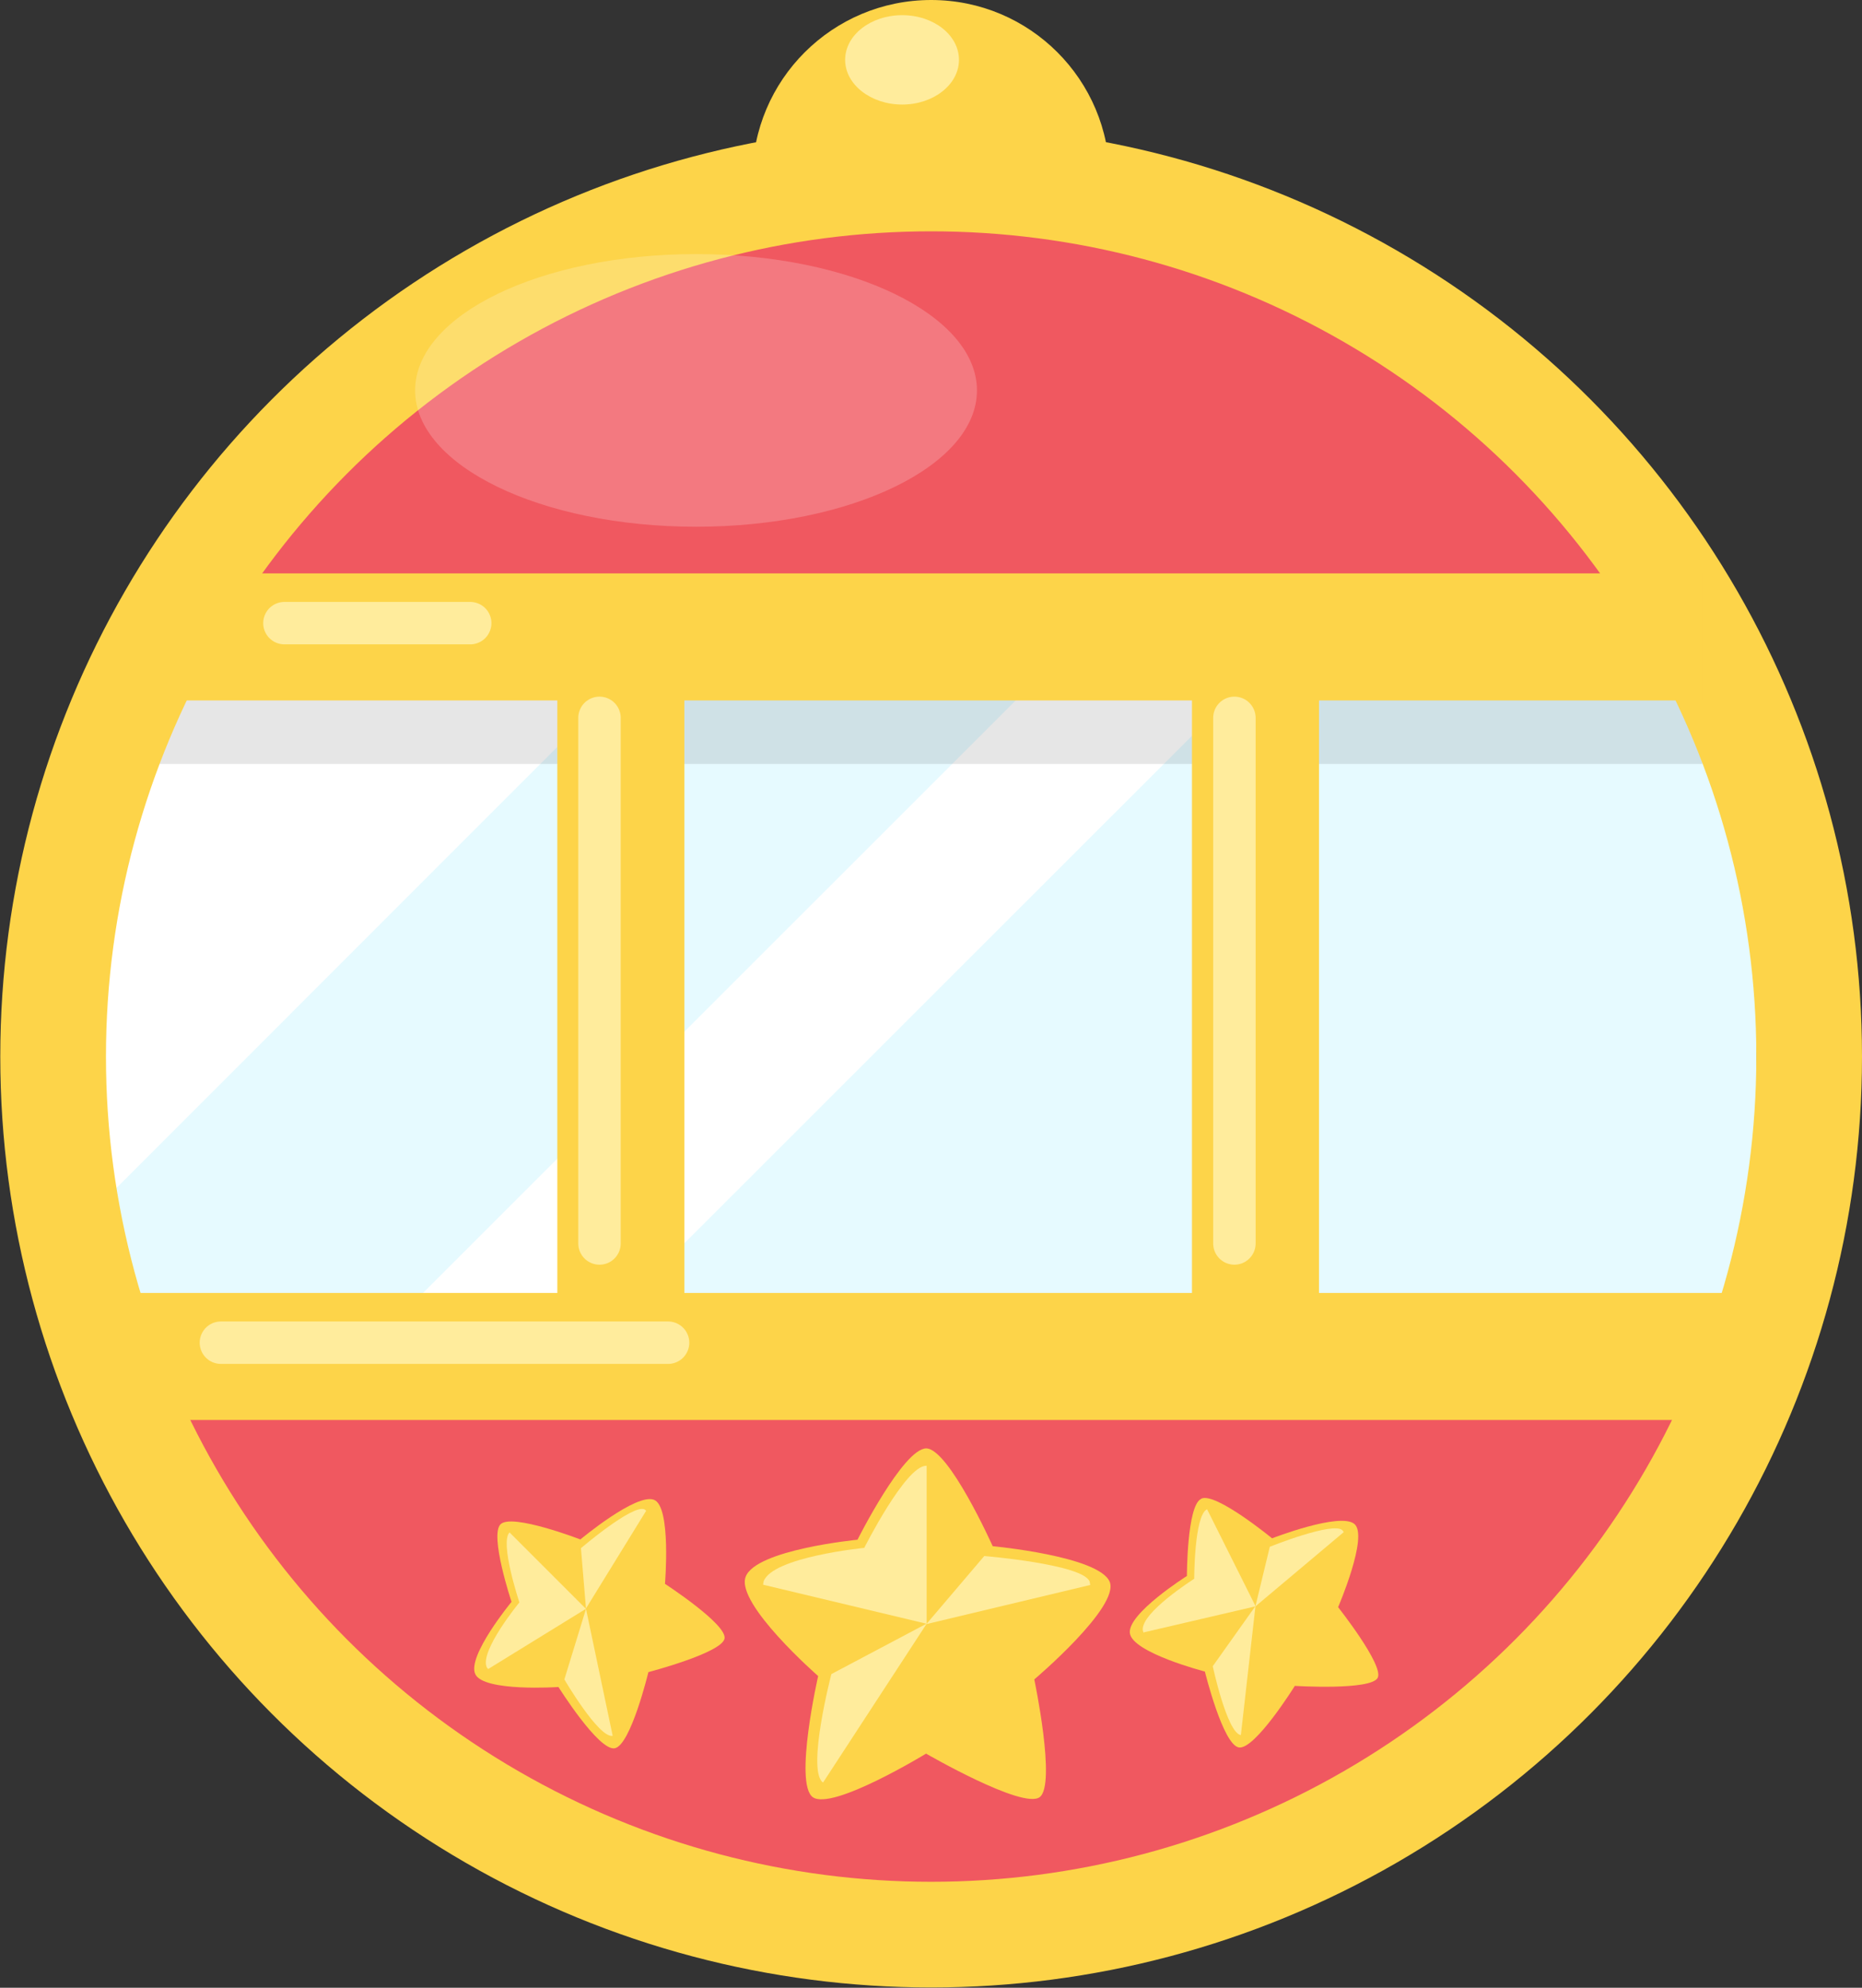
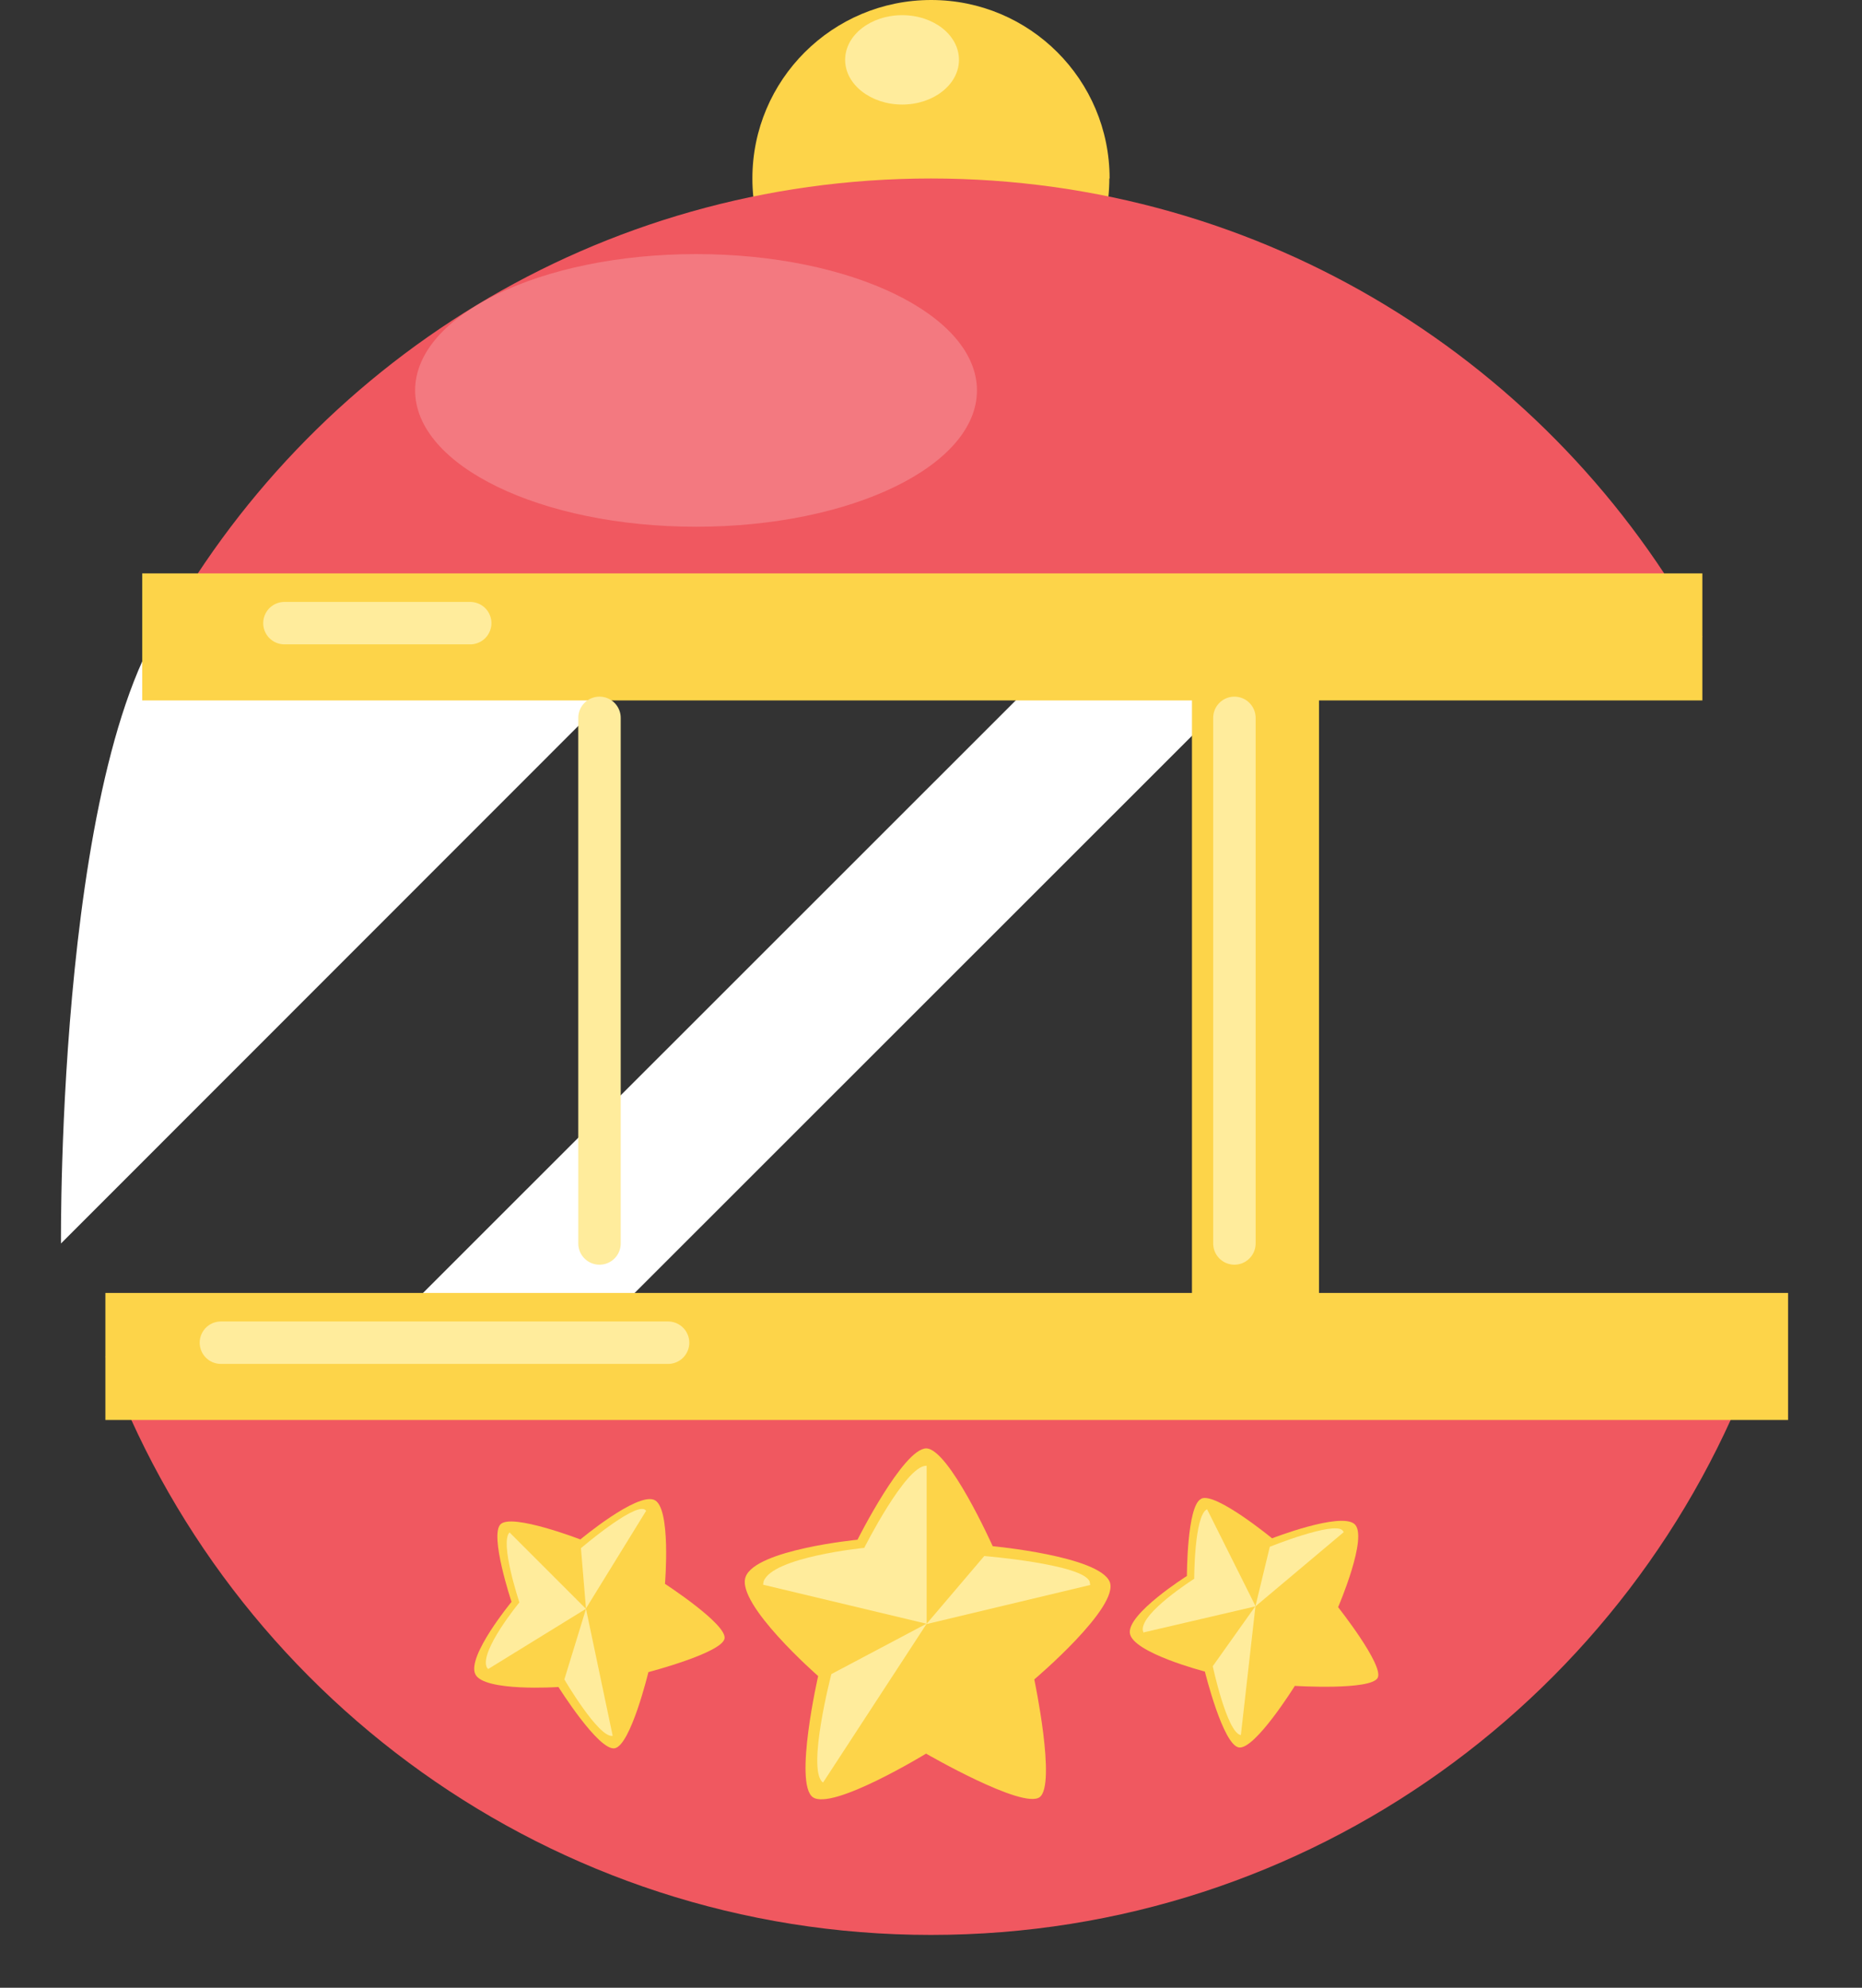
<svg xmlns="http://www.w3.org/2000/svg" width="66.25" height="70.72" viewBox="0 0 66.25 70.72">
  <rect x="0" y="0" width="66.25" height="70.72" fill="#333333" stroke="none" />
  <defs>
    <style>.f,.g{stroke:#fdd449;}.f,.g,.h,.i{fill:none;}.f,.g,.i{stroke-miterlimit:10;}.f,.i{stroke-width:4.52px;}.j{fill:#e6faff;}.k{fill:#f05860;}.l,.m{fill:#fff;}.n{fill:#ffec9c;}.o{fill:#fdd449;}.g{stroke-width:3.76px;}.m{opacity:.2;}.h{stroke:#ffec9c;stroke-linecap:round;stroke-linejoin:round;stroke-width:1.51px;}.i{opacity:.1;stroke:#000;}</style>
  </defs>
  <g id="a" />
  <g id="b">
    <g id="c">
      <g id="d">
        <g id="e">
          <g>
-             <rect class="j" x="3.75" y="23.41" width="58.75" height="25.6" />
            <path class="l" d="M28.28,18.12L2.17,44.24s-.17-18.32,4.41-23.11c4.58-4.79,21.71-3.01,21.71-3.01Z" />
            <polygon class="l" points="39.35 21.71 11.84 49.21 19.37 49.21 46.88 21.71 39.35 21.71" />
-             <line class="i" x1="5.06" y1="24.92" x2="60.57" y2="24.92" />
            <path class="o" d="M39.47,6.35c0,3.51-2.84,6.35-6.35,6.35s-6.35-2.84-6.35-6.35S29.62,0,33.13,0s6.35,2.84,6.35,6.35Z" />
            <path class="n" d="M34.12,2.13c0,.88-.91,1.59-2.02,1.59s-2.03-.71-2.03-1.59,.91-1.59,2.03-1.59,2.02,.71,2.02,1.59Z" />
            <g>
              <path class="k" d="M33.13,68.84c13.51,0,25.01-8.58,29.37-20.58H3.75c4.36,12,15.87,20.58,29.37,20.58Z" />
              <path class="k" d="M33.13,6.35c-11.85,0-22.15,6.59-27.45,16.31H60.57c-5.3-9.72-15.6-16.31-27.45-16.31Z" />
            </g>
-             <circle class="g" cx="33.13" cy="37.59" r="31.24" />
            <path class="m" d="M34.76,13.89c0,2.68-4.47,4.85-9.99,4.85s-10-2.17-10-4.85,4.47-4.85,10-4.85,9.99,2.17,9.99,4.85Z" />
            <line class="f" x1="5.06" y1="22.66" x2="60.57" y2="22.66" />
            <line class="h" x1="10.12" y1="22.17" x2="16.73" y2="22.17" />
-             <line class="f" x1="22.09" y1="22.66" x2="22.09" y2="48.26" />
            <line class="f" x1="44.67" y1="22.66" x2="44.67" y2="48.26" />
            <line class="f" x1="3.75" y1="48.26" x2="63.62" y2="48.26" />
            <line class="h" x1="7.86" y1="47.77" x2="23.77" y2="47.77" />
            <g>
              <path class="o" d="M32.95,51.53c.81,0,2.37,3.48,2.37,3.48,0,0,3.76,.35,4.16,1.26,.38,.89-2.68,3.48-2.68,3.48,0,0,.79,3.75,.19,4.19-.6,.44-4.04-1.55-4.04-1.55,0,0-3.34,2.04-4.03,1.55-.68-.49,.19-4.31,.19-4.31,0,0-2.94-2.57-2.58-3.53,.36-.97,3.98-1.32,3.98-1.32,0,0,1.63-3.25,2.45-3.25Z" />
              <path class="n" d="M32.97,57.77v-5.62h-.02c-.73,0-2.2,2.92-2.2,2.92,0,0-3.26,.32-3.58,1.19-.01,.04-.01,.08-.02,.12l5.82,1.39Z" />
              <path class="n" d="M32.97,57.77l2.05-2.41s3.52,.29,3.75,.91c.01,.04,.01,.08,.02,.12l-5.82,1.39Z" />
              <path class="n" d="M32.97,57.77l-3.68,5.64h-.02c-.57-.47,.31-3.85,.31-3.85l3.38-1.79Z" />
            </g>
            <g>
              <path class="o" d="M17.81,54.23c.4-.4,2.84,.54,2.84,.54,0,0,1.99-1.66,2.62-1.41,.62,.24,.39,2.99,.39,2.99,0,0,2.2,1.43,2.12,1.94-.07,.51-2.71,1.2-2.71,1.2,0,0-.63,2.61-1.2,2.71-.57,.1-2-2.18-2-2.18,0,0-2.67,.18-2.96-.46-.3-.64,1.29-2.57,1.29-2.57,0,0-.79-2.37-.39-2.76Z" />
              <path class="n" d="M20.85,57.24l-2.72-2.72h0c-.36,.36,.35,2.49,.35,2.49,0,0-1.43,1.74-1.16,2.31,.01,.02,.03,.04,.05,.06l3.49-2.15Z" />
              <path class="n" d="M20.85,57.24l-.18-2.16s1.84-1.57,2.26-1.38c.02,.01,.04,.03,.06,.05l-2.15,3.49Z" />
              <path class="n" d="M20.85,57.24l.95,4.52h-.01c-.5,.06-1.71-2.01-1.71-2.01l.77-2.51Z" />
            </g>
            <g>
              <path class="o" d="M42.74,53.32c.5-.25,2.52,1.41,2.52,1.41,0,0,2.42-.94,2.93-.51,.51,.43-.58,2.96-.58,2.96,0,0,1.63,2.06,1.41,2.51-.23,.46-2.95,.29-2.95,.29,0,0-1.42,2.28-1.99,2.19-.57-.09-1.21-2.7-1.21-2.7,0,0-2.59-.67-2.67-1.37-.08-.7,2.03-2.03,2.03-2.03,0,0,0-2.49,.5-2.74Z" />
              <path class="n" d="M44.67,57.14l-1.72-3.44h-.01c-.45,.23-.45,2.47-.45,2.47,0,0-1.9,1.2-1.83,1.83,0,.02,.02,.05,.02,.08l3.99-.93Z" />
              <path class="n" d="M44.67,57.14l.51-2.11s2.24-.9,2.58-.59c.02,.02,.03,.04,.05,.07l-3.14,2.64Z" />
              <path class="n" d="M44.67,57.14l-.52,4.59h-.01c-.49-.11-.99-2.45-.99-2.45l1.52-2.14Z" />
            </g>
            <line class="h" x1="21.33" y1="25.54" x2="21.33" y2="44.24" />
            <line class="h" x1="43.92" y1="25.54" x2="43.92" y2="44.24" />
          </g>
        </g>
      </g>
    </g>
  </g>
</svg>